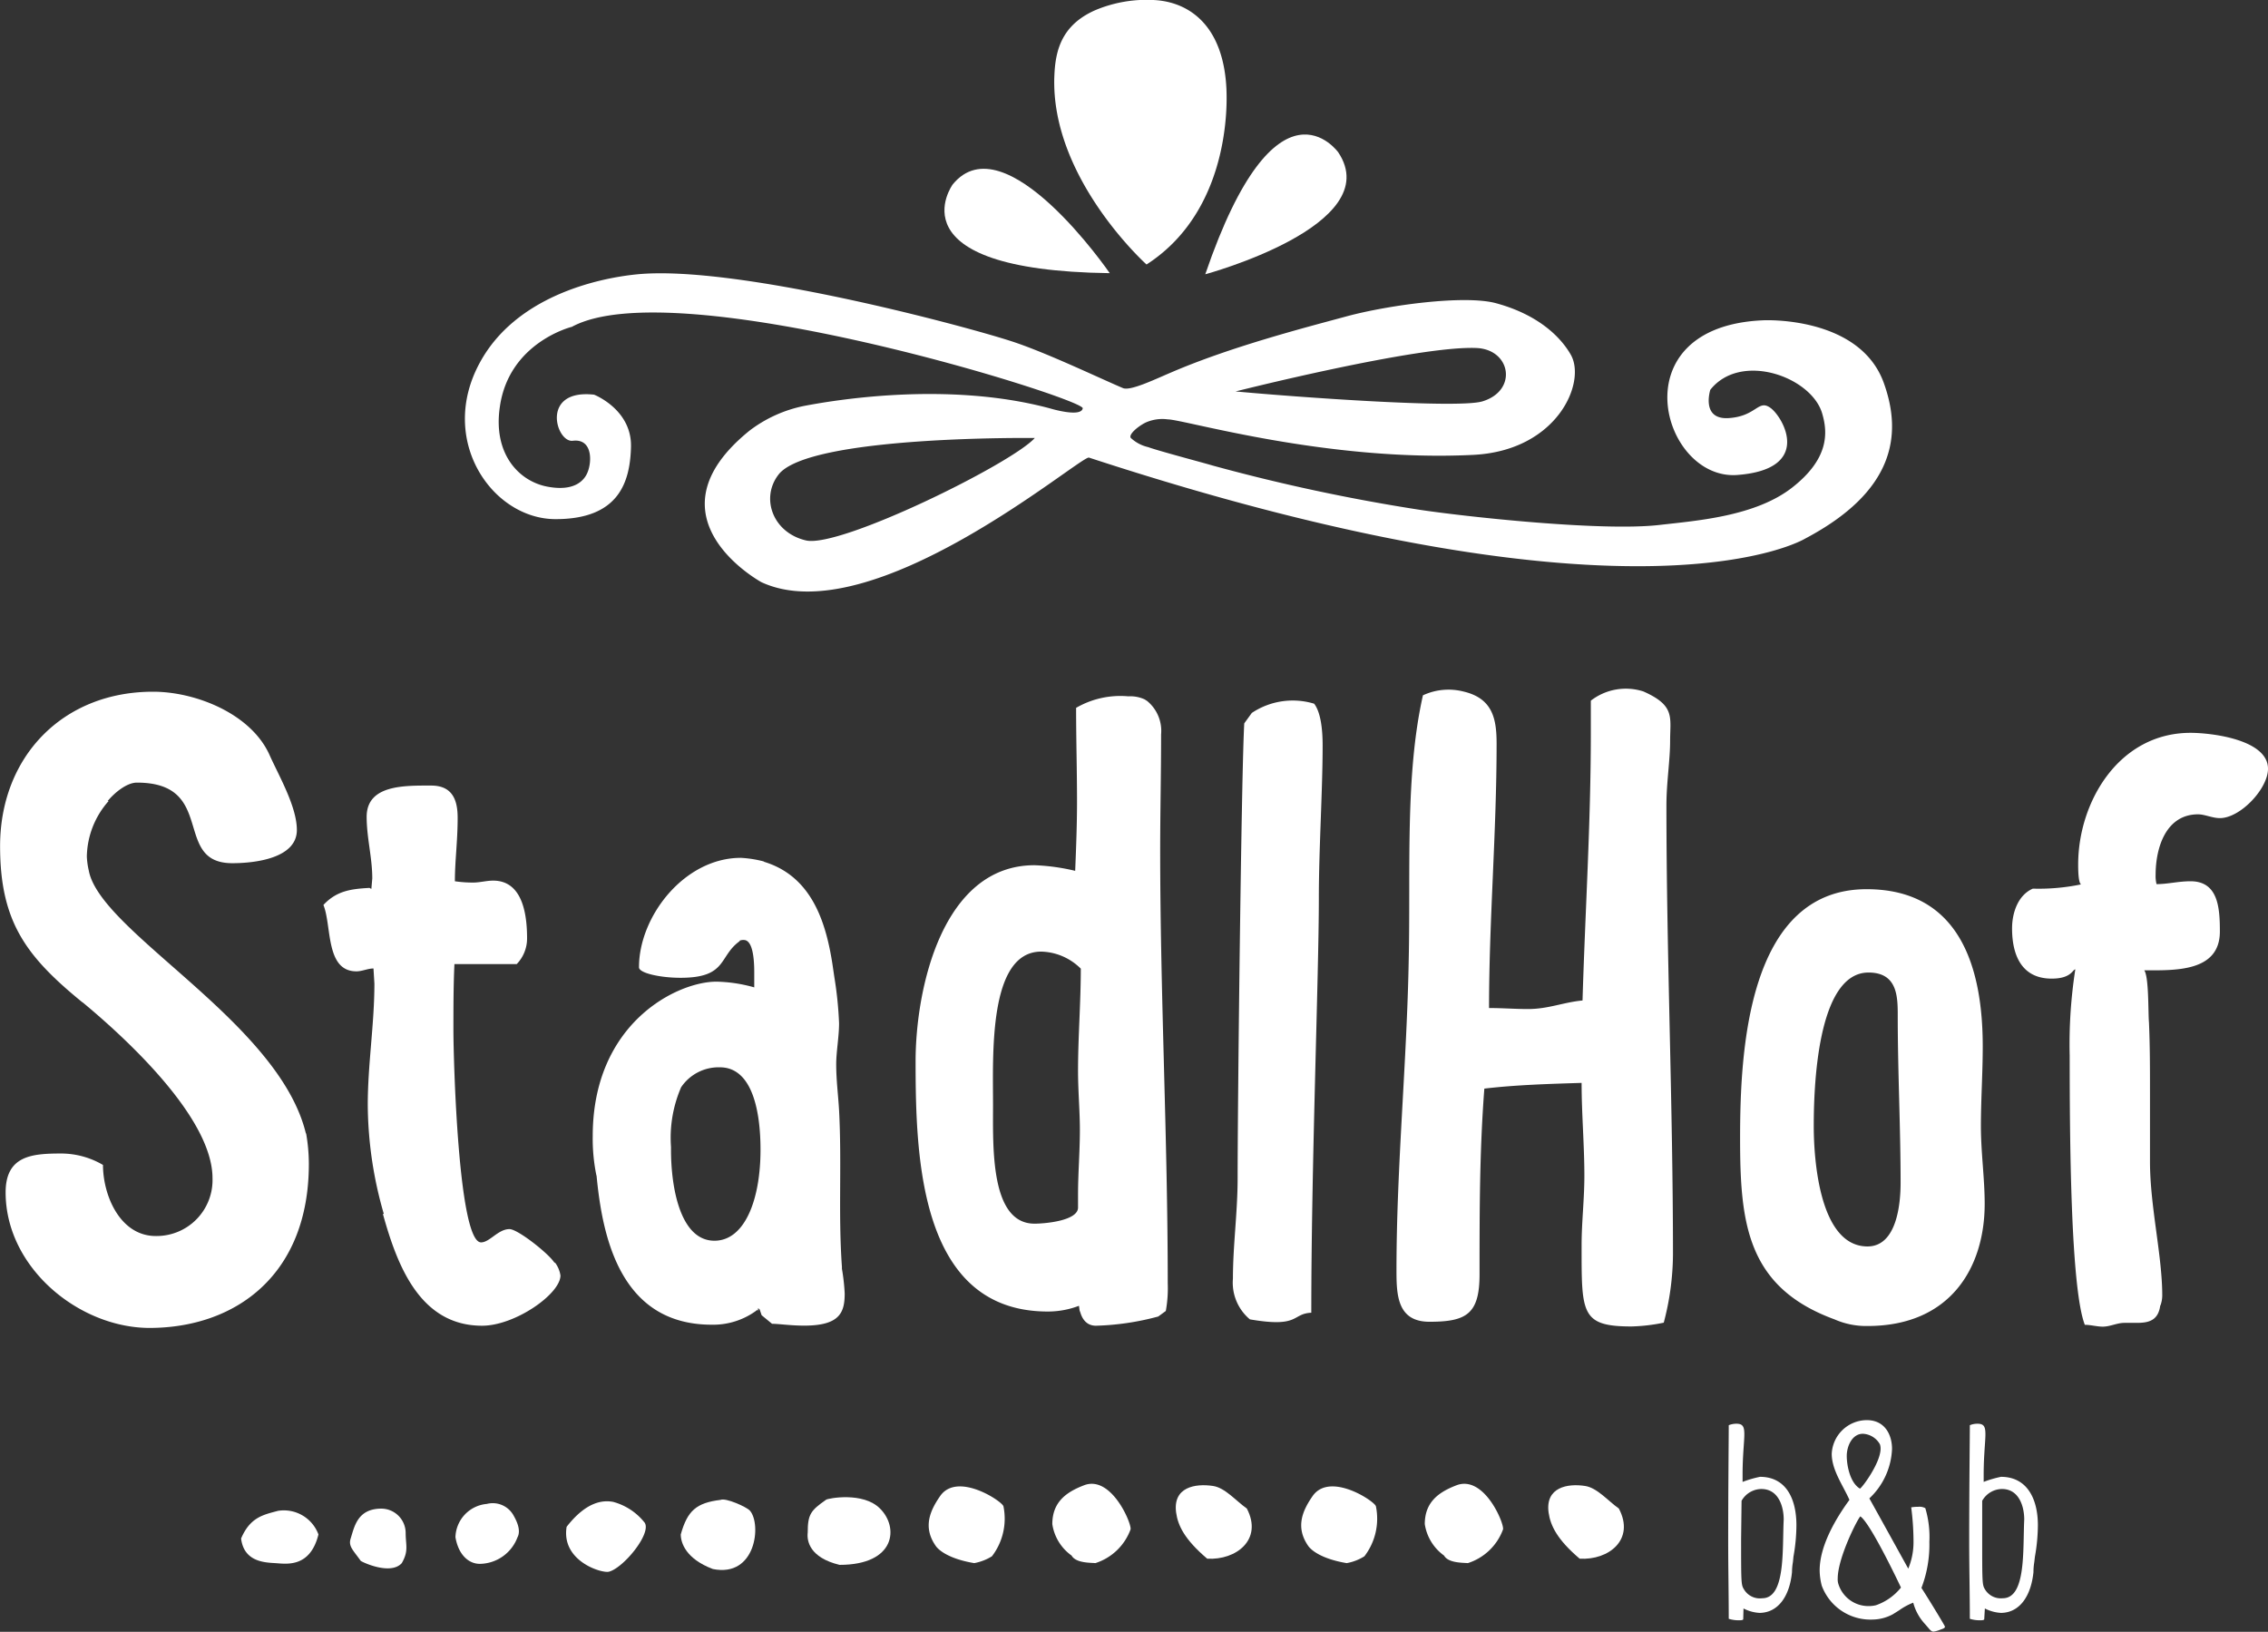
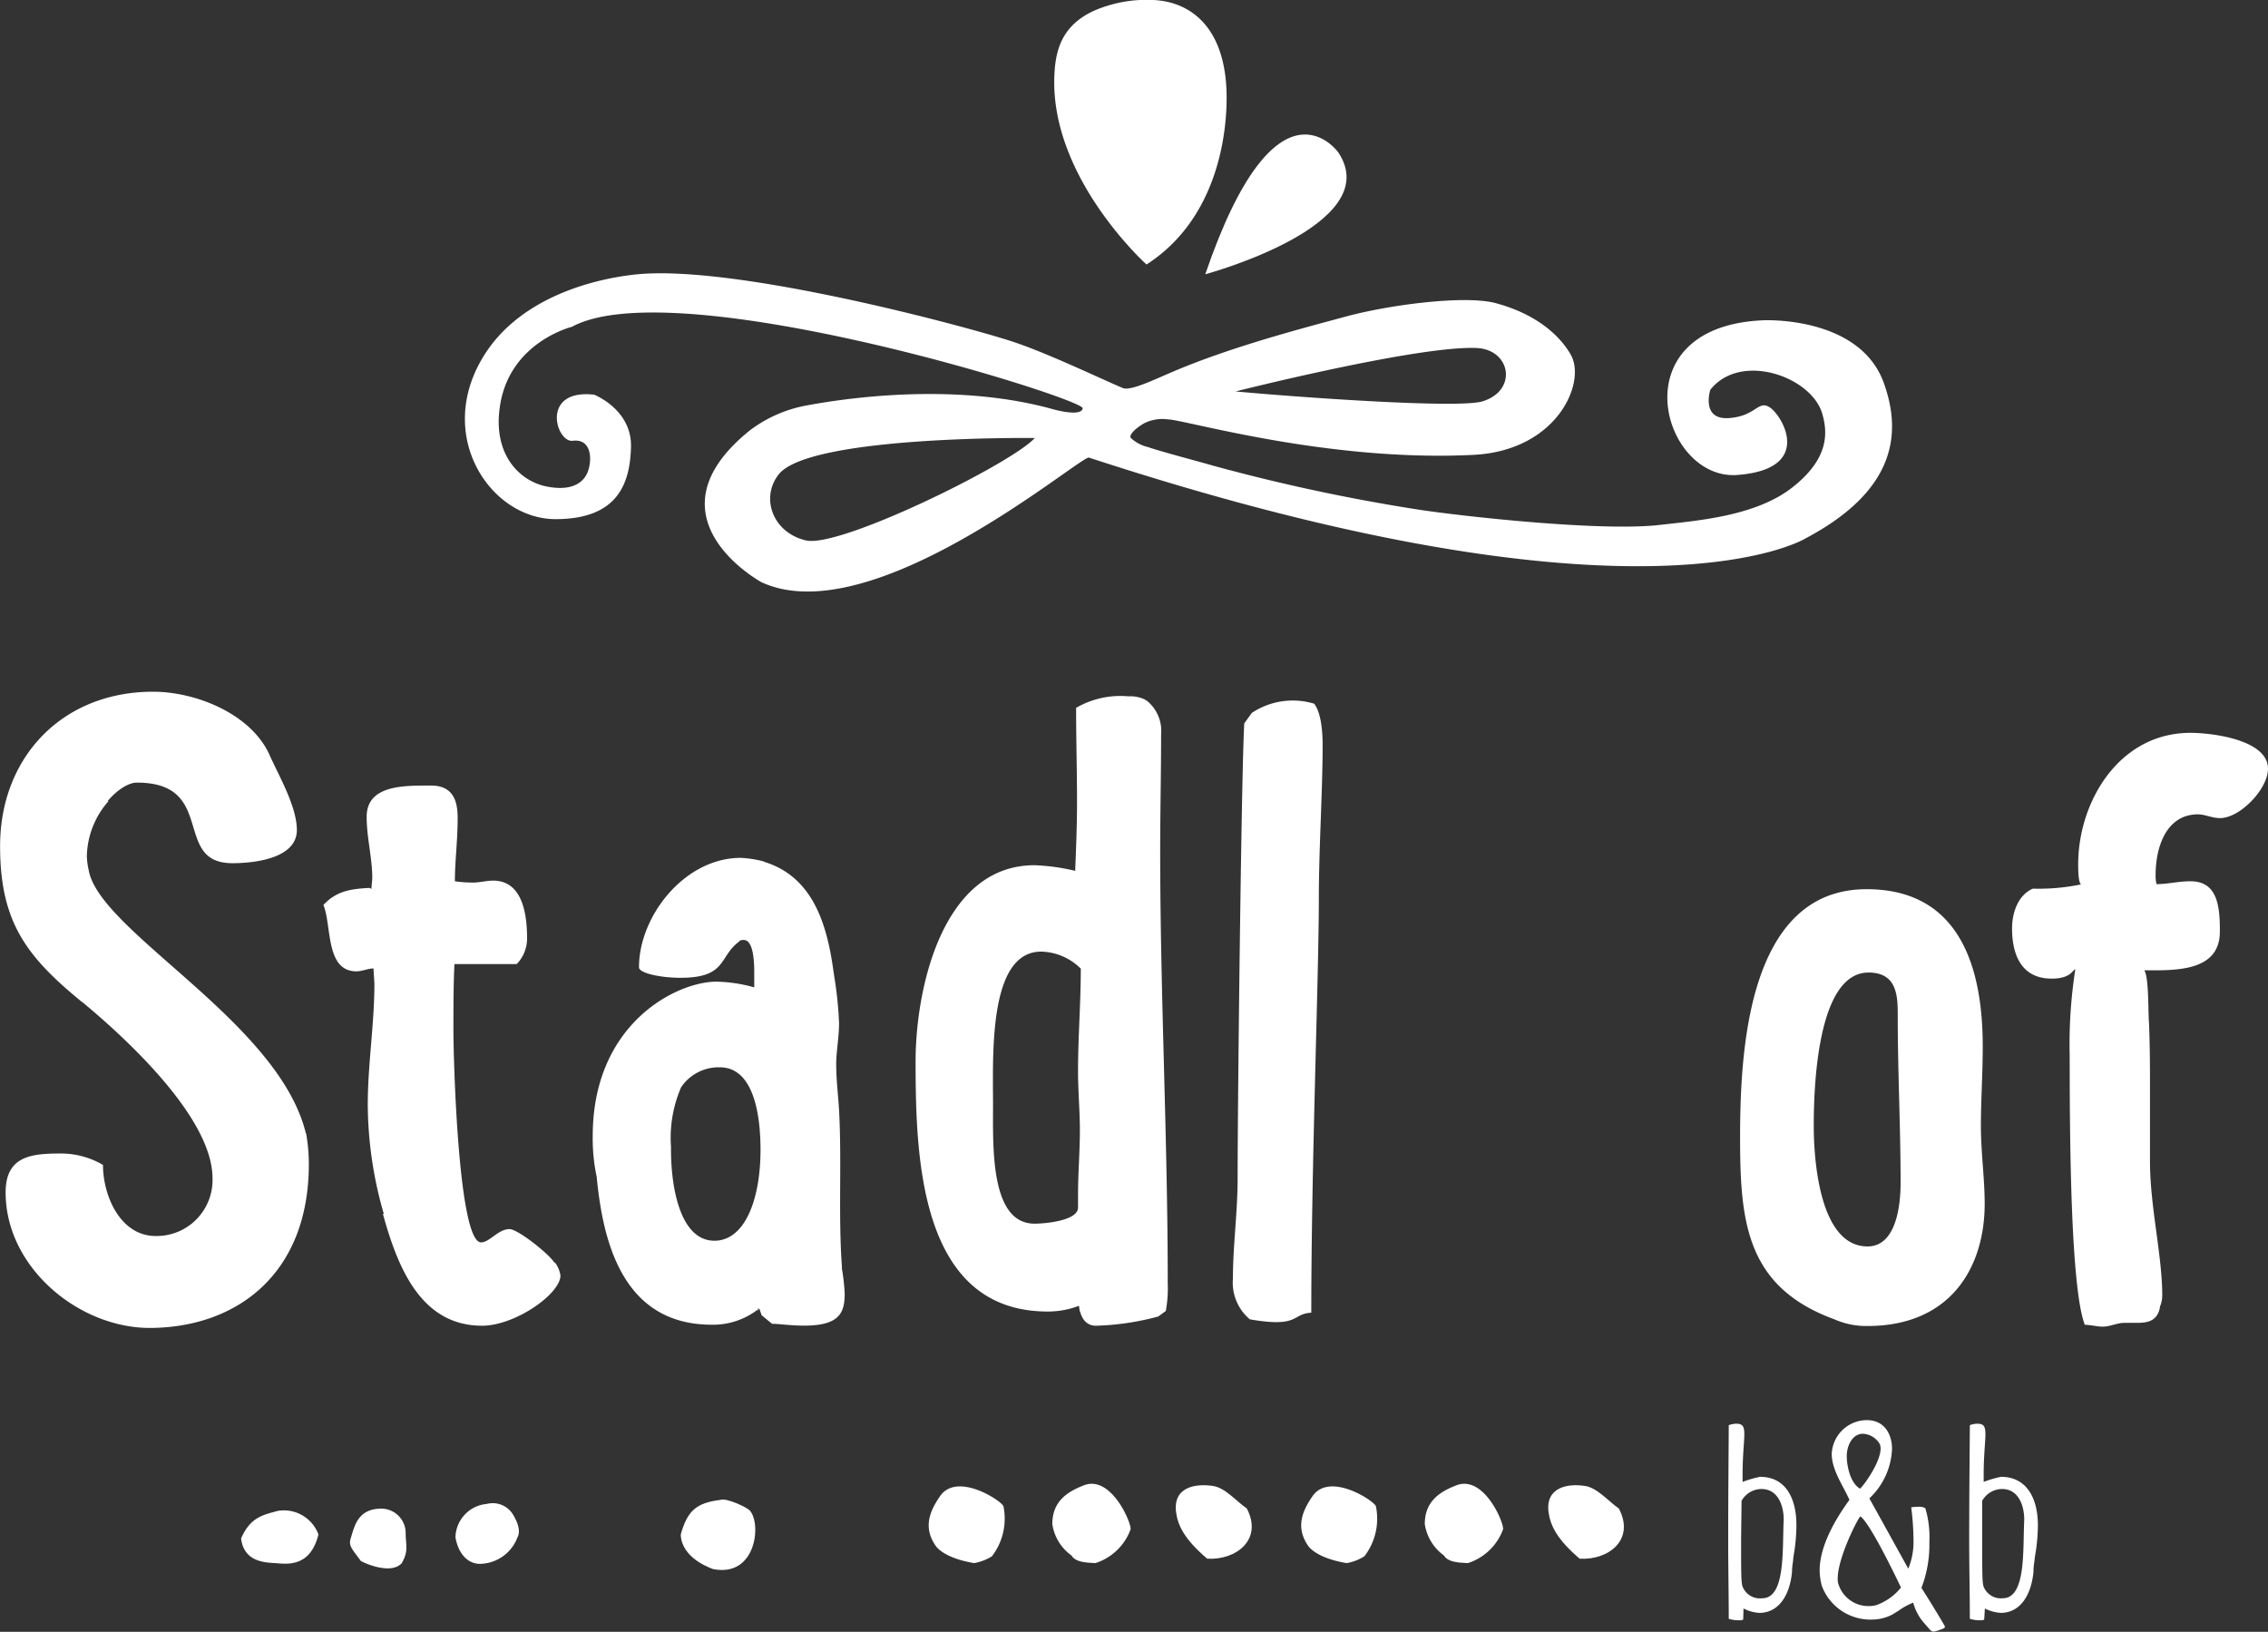
<svg xmlns="http://www.w3.org/2000/svg" viewBox="0 0 246 177">
  <rect x="0" y="0" width="246" height="177" fill="#333333" stroke="none" />
  <defs>
    <style>.cls-1,.cls-2{fill:#fff;}.cls-1{fill-rule:evenodd;}</style>
  </defs>
  <title>logo-stadlhof-header</title>
  <g id="Ebene_2" data-name="Ebene 2">
    <g id="Ebene_1-2" data-name="Ebene 1">
      <path class="cls-1" d="M87.42,58.62c-3.6-.84-4.93-4.58-3-7.11,3.2-4.3,27.82-4,27.82-4C109.73,50.3,91.09,59.48,87.42,58.62Zm72.76-20.87c3.71.18,4.46,4.63.6,5.79-2.66.8-20.33-.48-26.76-1.08C134,42.46,153.87,37.45,160.18,37.75Zm44.13,3.74c-2.65-7.24-13-6.75-13-6.75-15.83.62-11.07,17.4-2.87,16.78s5-6.22,3.63-7.25-1.51.88-4.56,1.08-2-3.07-2-3.07c3.31-4.17,11-1.4,12.14,2.59.6,2.05.76,4.86-3.24,8S184.09,56.47,180,56.94c-6.33.73-21.3-.93-26.06-1.65a201.93,201.93,0,0,1-22.4-4.79c-1.07-.32-5.89-1.59-7-2a4.11,4.11,0,0,1-1.89-1c-.26-.38.79-1.26,1.6-1.66a4.42,4.42,0,0,1,2.42-.35c1.72,0,17.26,4.64,33.13,3.85,9.1-.45,12.27-7.84,10.59-10.84-.81-1.44-3-4.22-8.12-5.61-3.37-.92-11.65.19-16.23,1.43s-12.57,3.3-19.06,6.1c-1.83.78-4.37,2-5.17,1.68-2.62-1.11-8.42-3.9-12.15-5.1-5.18-1.68-29.9-8.31-40.6-7.24-4.39.44-13.13,2.44-17,9.55-4.62,8.43,1.34,17,8.2,17s8.07-4,8.18-7.79c.13-4.1-4-5.71-4-5.71-5.86-.65-4.13,5.23-2.31,5,2.19-.27,2.1,2.39,1.54,3.56-.31.66-1.28,2-4.33,1.41s-5.89-3.54-5.12-8.67c1-7,7.81-8.66,7.81-8.66,11.3-6.13,55.6,7.8,55.41,8.84s-3.58,0-3.58,0c-11.21-3-23.67-.83-26.69-.25a14.51,14.51,0,0,0-5.87,2.67c-11.63,9.41,1.29,16.44,1.29,16.44,12,5.55,34.36-13.52,35.51-13.52,60.07,19.67,77.72,8.78,77.72,8.78C205.39,53.35,206.41,47.26,204.31,41.49Z" />
      <path class="cls-2" d="M124.36,28.69s-10.42-9.36-10-20.42c.1-2.63.68-5.52,4.45-7.17A14.37,14.37,0,0,1,125.09,0c3.72.16,7.63,2.58,7.94,9.73C133,9.74,134,22.48,124.36,28.69Z" />
-       <path class="cls-2" d="M120.37,29.63S109,13.08,103.34,20C103.34,20,96.53,29.32,120.37,29.63Z" />
      <path class="cls-2" d="M145.16,16.53s-6.69-9.41-14.43,13.22C130.73,29.75,150.42,24.44,145.16,16.53Z" />
      <path class="cls-1" d="M33.19,122.86a19.43,19.43,0,0,1,.31,3.39c0,12-7.89,17.79-17.32,17.79C8.5,144,.61,137.46.61,129.34c0-4,2.87-4.22,6.05-4.22a9,9,0,0,1,4.51,1.24c0,3.29,1.84,7.71,5.73,7.71a6.07,6.07,0,0,0,6.15-6.27c0-6.58-9.43-15.22-14.14-19.12l.1.1c-6.14-5-9-8.74-9-17,0-9.66,6.76-16.75,16.59-16.75,4.61,0,10.56,2.36,12.6,6.78,1,2.26,3,5.65,3,8.22,0,3.09-4.6,3.6-7,3.6-6.56,0-1.64-8.74-10.35-8.74-1.12,0-2.46,1.13-3.17,2h.1a9.29,9.29,0,0,0-2.36,6,8.15,8.15,0,0,0,.21,1.54c1.23,6.68,20.69,16.45,23.56,28.57Z" />
      <path class="cls-1" d="M51.33,95.73c.72,0,1.44-.21,2.16-.21,3.17,0,3.68,3.6,3.68,6.27a4,4,0,0,1-1.12,2.78H49.29c-.11,2.36-.11,4.83-.11,7.19,0,3,.52,23,3,23,.93,0,1.85-1.44,3.08-1.44.92,0,4.4,2.77,4.91,3.7v-.11a3.1,3.1,0,0,1,.62,1.44c0,2-4.92,5.45-8.5,5.45-6.76,0-9.22-6.58-10.76-12.13h.1a43.14,43.14,0,0,1-1.74-11.82c0-4.42.72-8.74.72-13.16l-.1-1.64c-.62,0-1.23.31-1.85.31-3.38,0-2.66-4.94-3.58-7.2,1.43-1.54,3-1.74,5-1.85l.2.11.1-1.14c0-2.26-.61-4.41-.61-6.68,0-3.49,4.1-3.39,7-3.39,2.36,0,2.87,1.65,2.87,3.5,0,2.57-.3,4.62-.3,6.88A13.32,13.32,0,0,0,51.33,95.73Z" />
      <path class="cls-1" d="M72.78,124.4v.31c0,4.11,1,9.87,4.71,9.87,3.28,0,5-4.42,5-9.87,0-4-.82-8.94-4.41-8.94a4.91,4.91,0,0,0-4.2,2.16A13.78,13.78,0,0,0,72.78,124.4Zm7.58-31.35a12.45,12.45,0,0,1,2.56.41h-.11C88,95,89.57,99.94,90.29,104.57L90.5,106a40.59,40.59,0,0,1,.51,5c0,1.44-.31,3.09-.31,4.42,0,1.75.21,3.29.31,5,.31,5.86-.1,11.2.31,17v.2a21.72,21.72,0,0,1,.3,2.68c0,2.05-.51,3.49-4.4,3.49-1.44,0-2.77-.2-3.48-.2l-1.13-.93-.21-.62c-.1-.1-.1-.1-.2-.1v.1h.1a.34.34,0,0,0-.1.21v-.21a7.94,7.94,0,0,1-5,1.65c-10,0-11.88-9.66-12.5-16.24v.1a19.81,19.81,0,0,1-.41-4.32c0-12.23,9.12-16.75,13.42-16.75a16.14,16.14,0,0,1,4.1.62v-1.65c0-1.64-.21-3.49-1.13-3.49a1,1,0,0,0-.51.1h.1c-2.35,1.64-1.33,4-6.45,4-2.25,0-4.51-.52-4.51-1.13C69.29,99.43,74.21,93.05,80.36,93.05Z" />
      <path class="cls-1" d="M107.71,119.88c0,4.52-.31,12.85,4.5,12.85,1.13,0,4.72-.31,4.72-1.75v-1.44c0-2.26.2-4.62.2-7,0-2-.2-4.21-.2-6.37,0-3.7.3-7.4.3-11.1a6.29,6.29,0,0,0-4.3-1.85C107.19,103.23,107.71,114.43,107.71,119.88Zm17.92,22.92a28.66,28.66,0,0,1-6.76,1c-1,0-1.53-.72-1.74-1.64v.2l-.1-.72a9.46,9.46,0,0,1-3.38.62c-13.93,0-14.34-16.76-14.34-27.14,0-7.81,2.87-21.27,12.9-21.27a22.19,22.19,0,0,1,4.41.61c.1-2.46.2-5,.2-7.5,0-3.39-.1-6.78-.1-10.18a9.58,9.58,0,0,1,5.66-1.25,3.73,3.73,0,0,1,1.77.33l.27.17a4.2,4.2,0,0,1,1.52,3.63c0,4.32-.1,8.43-.1,12.54,0,15.73.82,31.25.82,47a13.77,13.77,0,0,1-.21,3Z" />
      <path class="cls-1" d="M142.23,142.39c-2.15.1-1.21,1.66-6.66.72a5.19,5.19,0,0,1-1.84-4.42c0-3.6.51-7.19.51-10.89,0-8.33.41-44.1.72-49.34l.82-1.13a8,8,0,0,1,6.76-1c.71.92.92,2.77.92,4.52,0,4.94-.41,11.21-.41,16.55C143.05,105.9,142.23,126.25,142.23,142.39Z" />
-       <path class="cls-1" d="M172.55,79.59V76a6.2,6.2,0,0,1,5.7-1c3.47,1.54,2.9,2.78,2.9,5.35,0,2.16-.4,4.52-.4,7,0,16.14.71,32.48.71,48.72a29.5,29.5,0,0,1-1,7.4,19.77,19.77,0,0,1-3.49.41c-5.53,0-5.42-1.44-5.42-8.84,0-2.47.3-4.93.3-7.5,0-3.39-.3-6.68-.3-10.08-3.49.11-7.07.21-10.55.62-.52,6.78-.52,13.26-.52,20.15,0,4.31-1.43,5.14-5.43,5.14-3.48,0-3.58-2.88-3.58-5.55,0-11.31,1.13-22.51,1.33-33.82.21-9.56-.41-19.94,1.54-28.58a6.58,6.58,0,0,1,4.4-.41c3.19.75,3.59,3,3.59,5.66,0,9.66-.82,19.12-.82,28.67,1.43,0,2.86.11,4.2.11,2.25,0,3.79-.72,5.94-.93C171.94,98.81,172.55,89.25,172.55,79.59Z" />
      <path class="cls-1" d="M202.56,135.2c3.18,0,3.59-4.63,3.59-6.89,0-6.06-.31-12-.31-18.09,0-2.06,0-4.73-3.17-4.73-5.64,0-5.94,12.75-5.94,16.65C196.73,125.74,197.34,135.2,202.56,135.2Zm-.1-38.75c10.14,0,12.6,8.53,12.6,17.06,0,2.88-.2,5.75-.2,8.63s.41,5.66.41,8.43c0,6.89-3.69,13.26-12.71,13.26a8.52,8.52,0,0,1-3.58-.72c-9.53-3.49-10.24-10.48-10.24-19.63S189.45,96.45,202.46,96.45Z" />
      <path class="cls-1" d="M225.72,95.93c-.31-.2-.31-1.74-.31-2.16,0-6.78,4.41-14.28,12.19-14.28,2.25,0,8.4.72,8.4,3.9,0,2.16-3,5.35-5.22,5.35-.82,0-1.64-.41-2.36-.41-3.48,0-4.61,3.59-4.61,6.57a3.6,3.6,0,0,0,.1,1c1.23,0,2.36-.31,3.69-.31,3,0,3.18,2.88,3.18,5.45,0,4.42-4.92,4.21-8.2,4.21.51.73.41,4.53.51,5.66.11,2.57.11,5,.11,7.6v7.51c0,4.83,1.33,10.17,1.33,14.49a3.2,3.2,0,0,1-.21,1.13v-.1c-.2,1.75-1.33,1.95-2.56,1.95h-1.33c-.82,0-1.54.41-2.36.41-.61,0-1.33-.2-1.94-.2-1.54-4-1.64-20.25-1.64-29.19a52.76,52.76,0,0,1,.61-9.36c-.3,0-.41,1-2.56,1-3.28,0-4.3-2.57-4.3-5.45,0-1.64.61-3.59,2.25-4.31A22.64,22.64,0,0,0,225.72,95.93Z" />
      <path class="cls-2" d="M116.23,168.73a5.11,5.11,0,0,1-2.09-3.41c0-2.43,1.56-3.49,3.43-4.21,3-1.17,5.25,4.29,5.05,4.8a6,6,0,0,1-3.81,3.64C118.26,169.5,116.69,169.55,116.23,168.73Z" />
      <path class="cls-2" d="M105.67,169.55c-2.81-.47-3.88-1.44-4.17-1.86-1.4-2-.67-3.77.47-5.41,1.86-2.69,6.75.57,6.87,1.11a6.7,6.7,0,0,1-1.25,5.42A5.49,5.49,0,0,1,105.67,169.55Z" />
      <path class="cls-2" d="M130.94,169.07c-2.47-2.1-3.18-3.61-3.37-5-.38-2.77,2.07-3.18,4-2.89,1.32.2,2.45,1.59,3.67,2.45C137,167,134.08,169.25,130.94,169.07Z" />
      <path class="cls-2" d="M156.63,168.73a5.15,5.15,0,0,1-2.09-3.41c0-2.43,1.56-3.49,3.43-4.21,3.05-1.17,5.26,4.29,5.05,4.8a6,6,0,0,1-3.81,3.64C158.66,169.5,157.09,169.55,156.63,168.73Z" />
      <path class="cls-2" d="M146.07,169.55c-2.81-.47-3.87-1.44-4.17-1.86-1.39-2-.67-3.77.47-5.41,1.87-2.69,6.76.57,6.87,1.11a6.7,6.7,0,0,1-1.25,5.42A5.35,5.35,0,0,1,146.07,169.55Z" />
      <path class="cls-2" d="M171.34,169.07c-2.47-2.1-3.17-3.61-3.37-5-.38-2.77,2.08-3.18,3.95-2.89,1.32.2,2.46,1.59,3.67,2.45C177.37,167,174.49,169.25,171.34,169.07Z" />
      <path class="cls-2" d="M77.32,170.19c-2.94-1.11-3.48-2.85-3.48-3.75.72-2.57,1.68-3.43,4.32-3.75.54-.25,2.83.76,3.19,1.18C82.61,165.34,82,171.14,77.32,170.19Z" />
-       <path class="cls-2" d="M61.46,165.61c2.12-2.72,3.9-2.92,5.06-2.7a6.52,6.52,0,0,1,3.41,2.26c.75,1.19-2.32,4.91-3.88,5.31C65.27,170.68,60.85,169.33,61.46,165.61Z" />
-       <path class="cls-2" d="M91.06,169.74c-3.25-.79-3.56-2.6-3.45-3.5,0-2,.33-2.4,2-3.57.22-.15,4-.88,5.83.95C97.5,165.63,97.19,169.74,91.06,169.74Z" />
      <path class="cls-2" d="M56.13,166.75a4.43,4.43,0,0,1-4.08,2.88c-1.23,0-2.33-1-2.65-2.89a3.73,3.73,0,0,1,3.4-3.61,2.58,2.58,0,0,1,2.94,1.32C56.05,165,56.53,166,56.13,166.75Z" />
      <path class="cls-2" d="M39.13,169.31c-.82-1.16-1.36-1.58-1.1-2.41.42-1.35.76-3.25,3.33-3.26A2.65,2.65,0,0,1,44,166.26c0,1.36.35,1.95-.42,3.29C42.42,170.84,39.55,169.57,39.13,169.31Z" />
      <path class="cls-2" d="M34.54,166.44c-.91,3.68-3.54,3.18-4.71,3.11s-3.37-.16-3.68-2.67c1-2.35,2.47-2.58,4-3A4,4,0,0,1,34.54,166.44Z" />
      <path class="cls-1" d="M188.85,166.91c0,4.62,0,5,.29,5.45a2,2,0,0,0,2,1c2.55,0,2.17-5.28,2.33-8.55,0-1.31-.51-3.3-2.43-3.3a2.51,2.51,0,0,0-2.14,1.28Zm.23,8.75c-.1.09-.26.09-.48.09a3.53,3.53,0,0,1-1.09-.16c0-2.56-.06-5.54-.06-8.42,0-5.76.06-11.21.06-12.58a2.23,2.23,0,0,1,.83-.16c.7,0,.86.32.86,1.15s-.19,2.31-.19,4.36v.8a12.27,12.27,0,0,1,1.89-.55c2.84,0,3.95,2.4,3.95,5.25a19.71,19.71,0,0,1-.32,3.4l-.06.6a6.8,6.8,0,0,0-.1,1.09c-.25,2.56-1.46,4.39-3.51,4.42a4.33,4.33,0,0,1-1.75-.48Z" />
      <path class="cls-1" d="M202.06,155.52c-1.18,0-1.75,1.37-1.75,2.4s.35,2.91,1.43,3.55c.23-.09,2.24-2.78,2.24-4.35a1.57,1.57,0,0,0-.07-.45A2.24,2.24,0,0,0,202.06,155.52Zm.64,18.69a3.37,3.37,0,0,0,.77-.09h0a6,6,0,0,0,2.72-1.92s-3.29-7-4.41-7.72c-.38.42-2.45,4.55-2.45,6.73a1.66,1.66,0,0,0,.06.57A3.41,3.41,0,0,0,202.7,174.21Zm-5.33-3.87c0-2.66,1.73-5.6,3.23-7.65-.71-1.6-1.92-3.24-1.92-5a3.83,3.83,0,0,1,3.8-3.65c2,0,2.74,1.64,2.74,3.11a7.78,7.78,0,0,1-2.46,5.38c1,1.79,4.22,7.62,4.22,7.62a7.49,7.49,0,0,0,.57-3,29,29,0,0,0-.25-3.65,4.46,4.46,0,0,1,.76-.06,1.33,1.33,0,0,1,.77.15h0a10.85,10.85,0,0,1,.44,3.65,13.08,13.08,0,0,1-.86,5c.61.93,2.55,4.1,2.55,4.2s-.06.16-.28.25l-.2.07a3,3,0,0,1-.76.22c-.16,0-.32-.1-.54-.38l-.39-.45a5.46,5.46,0,0,1-1.27-2.31,7.09,7.09,0,0,0-1.53.83v0l-.67.42h0a4.72,4.72,0,0,1-2.17.58A5.63,5.63,0,0,1,197.6,172,6.82,6.82,0,0,1,197.37,170.34Z" />
      <path class="cls-1" d="M215,166.91c0,4.62,0,5,.28,5.45a2,2,0,0,0,1.95,1c2.55,0,2.17-5.28,2.33-8.55,0-1.31-.51-3.3-2.42-3.3a2.5,2.5,0,0,0-2.14,1.28Zm.22,8.75c-.09.09-.25.09-.48.09a3.5,3.5,0,0,1-1.08-.16c0-2.56-.07-5.54-.07-8.42,0-5.76.07-11.21.07-12.58a2.15,2.15,0,0,1,.83-.16c.7,0,.86.32.86,1.15s-.19,2.31-.19,4.36v.8a11.86,11.86,0,0,1,1.88-.55c2.84,0,4,2.4,4,5.25a19.71,19.71,0,0,1-.32,3.4l-.07.6a6.77,6.77,0,0,0-.09,1.09c-.26,2.56-1.47,4.39-3.51,4.42a4.36,4.36,0,0,1-1.76-.48Z" />
    </g>
  </g>
</svg>